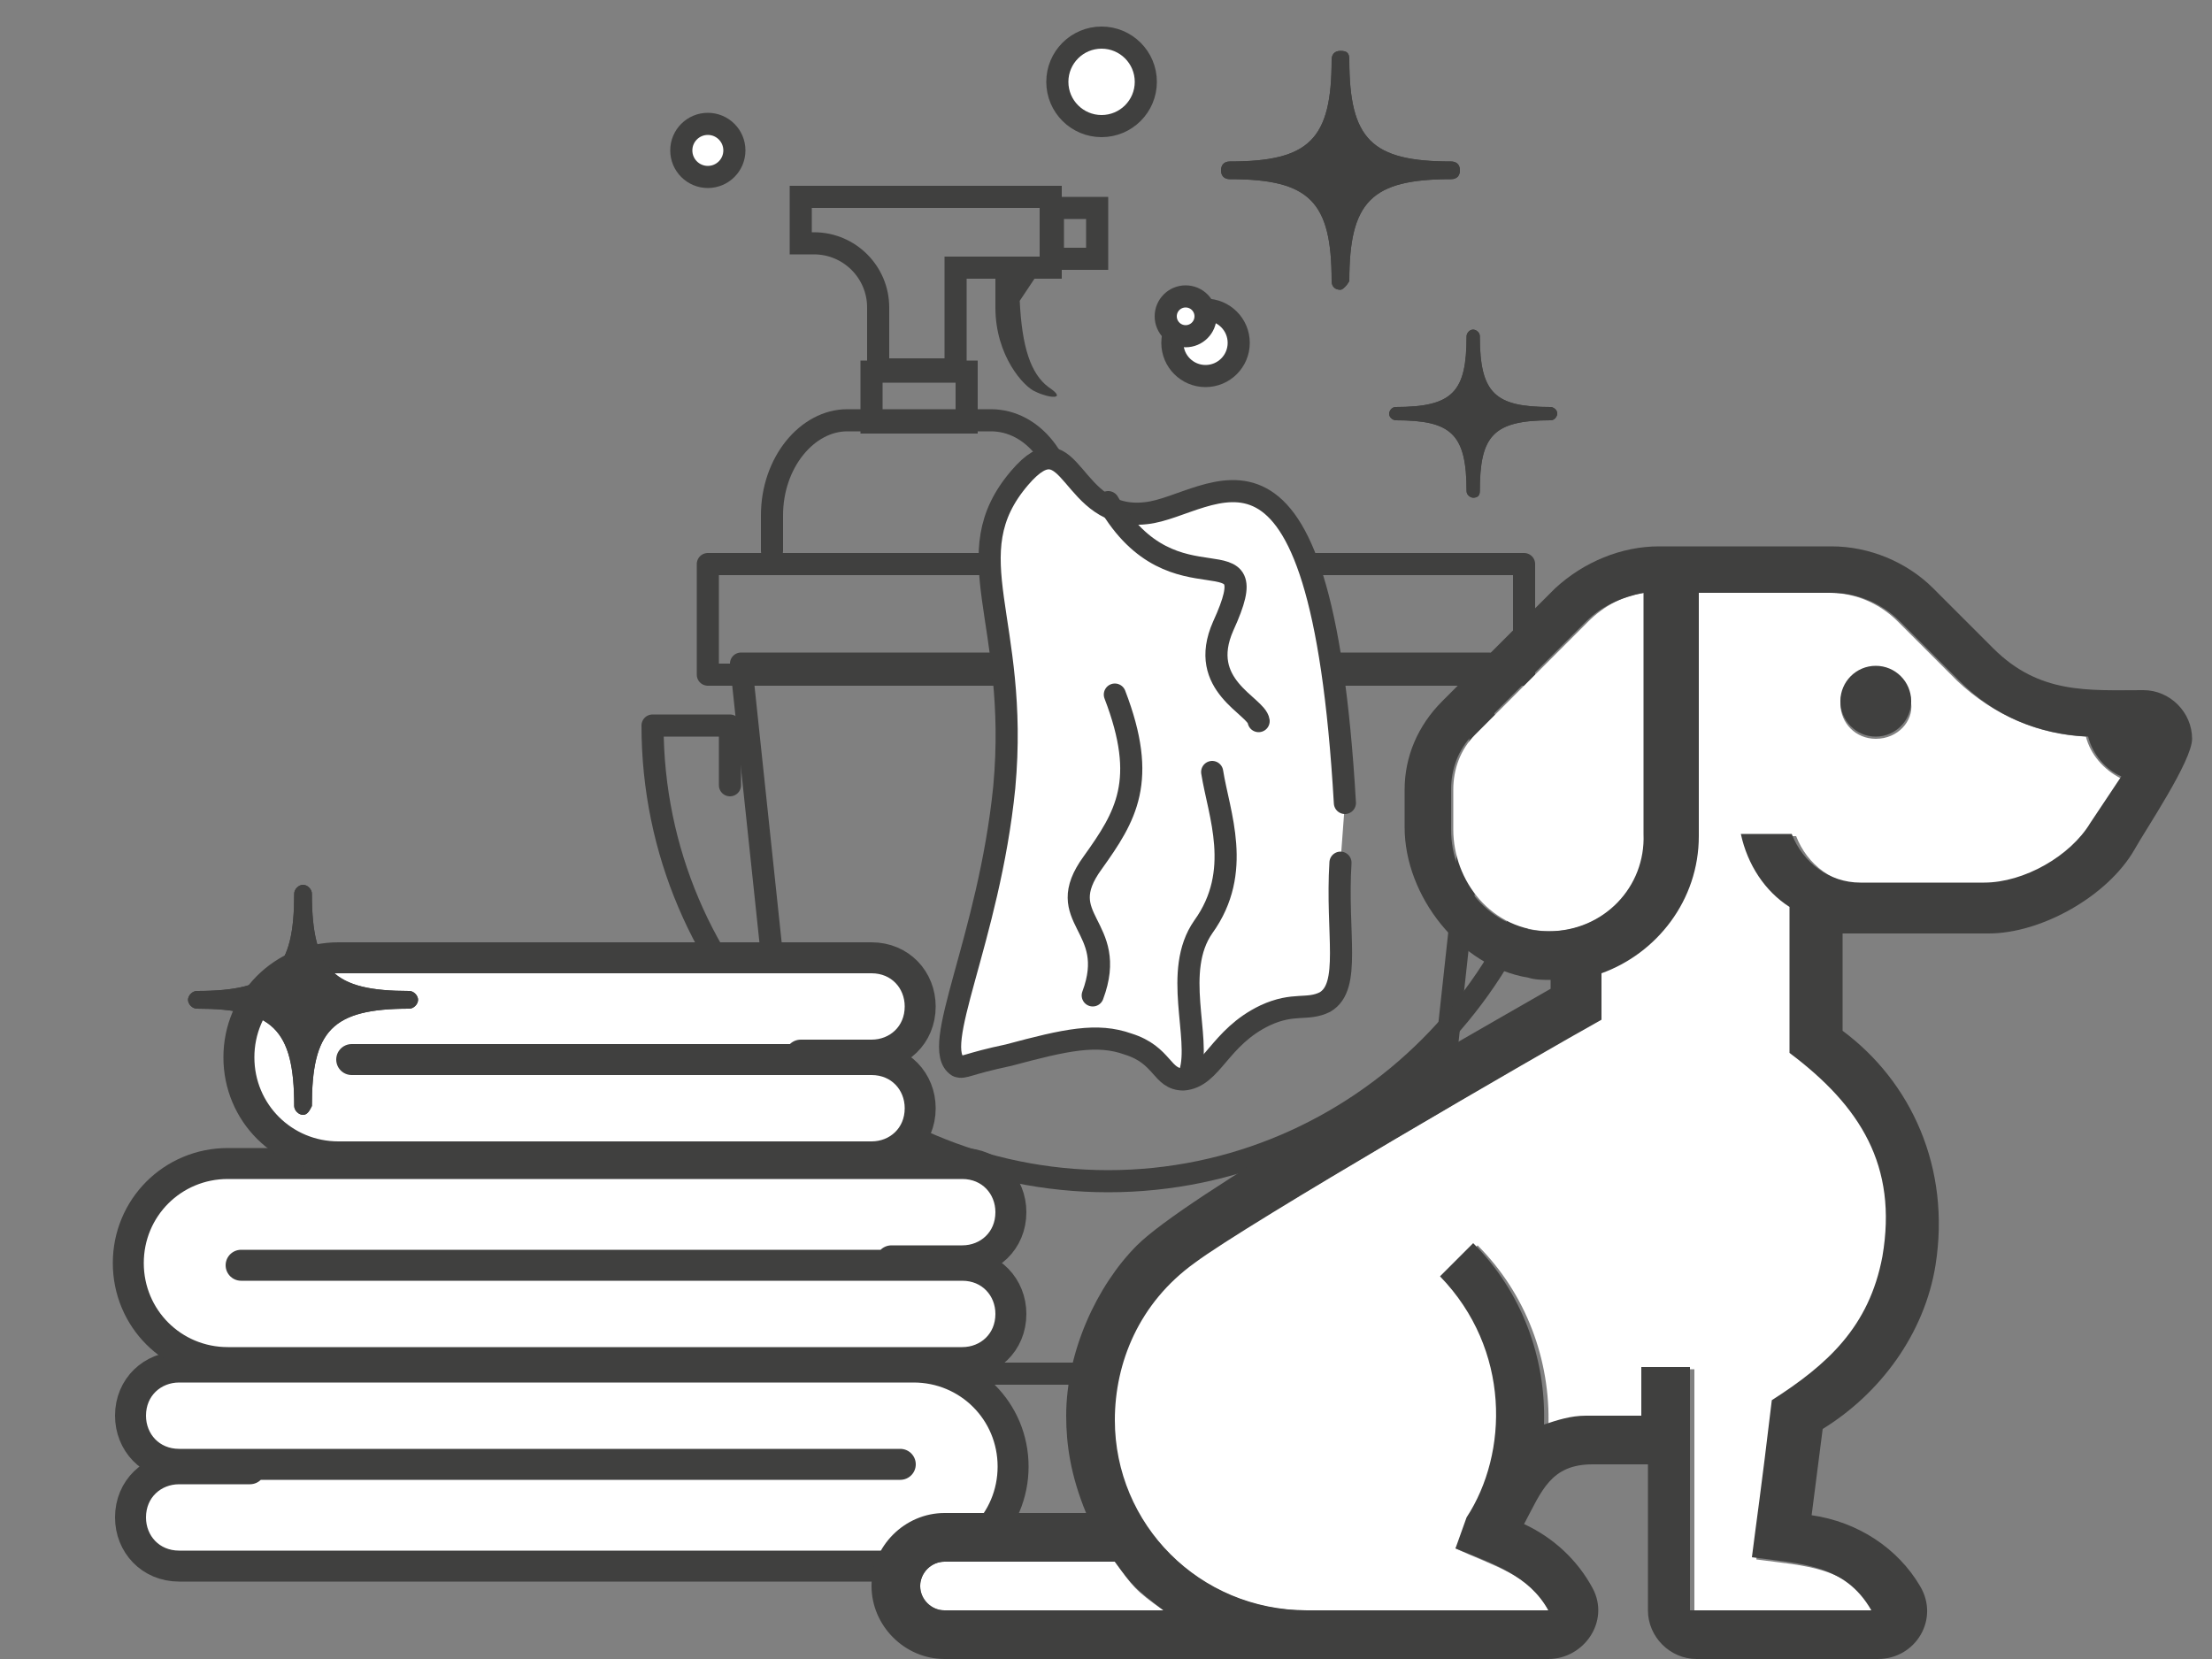
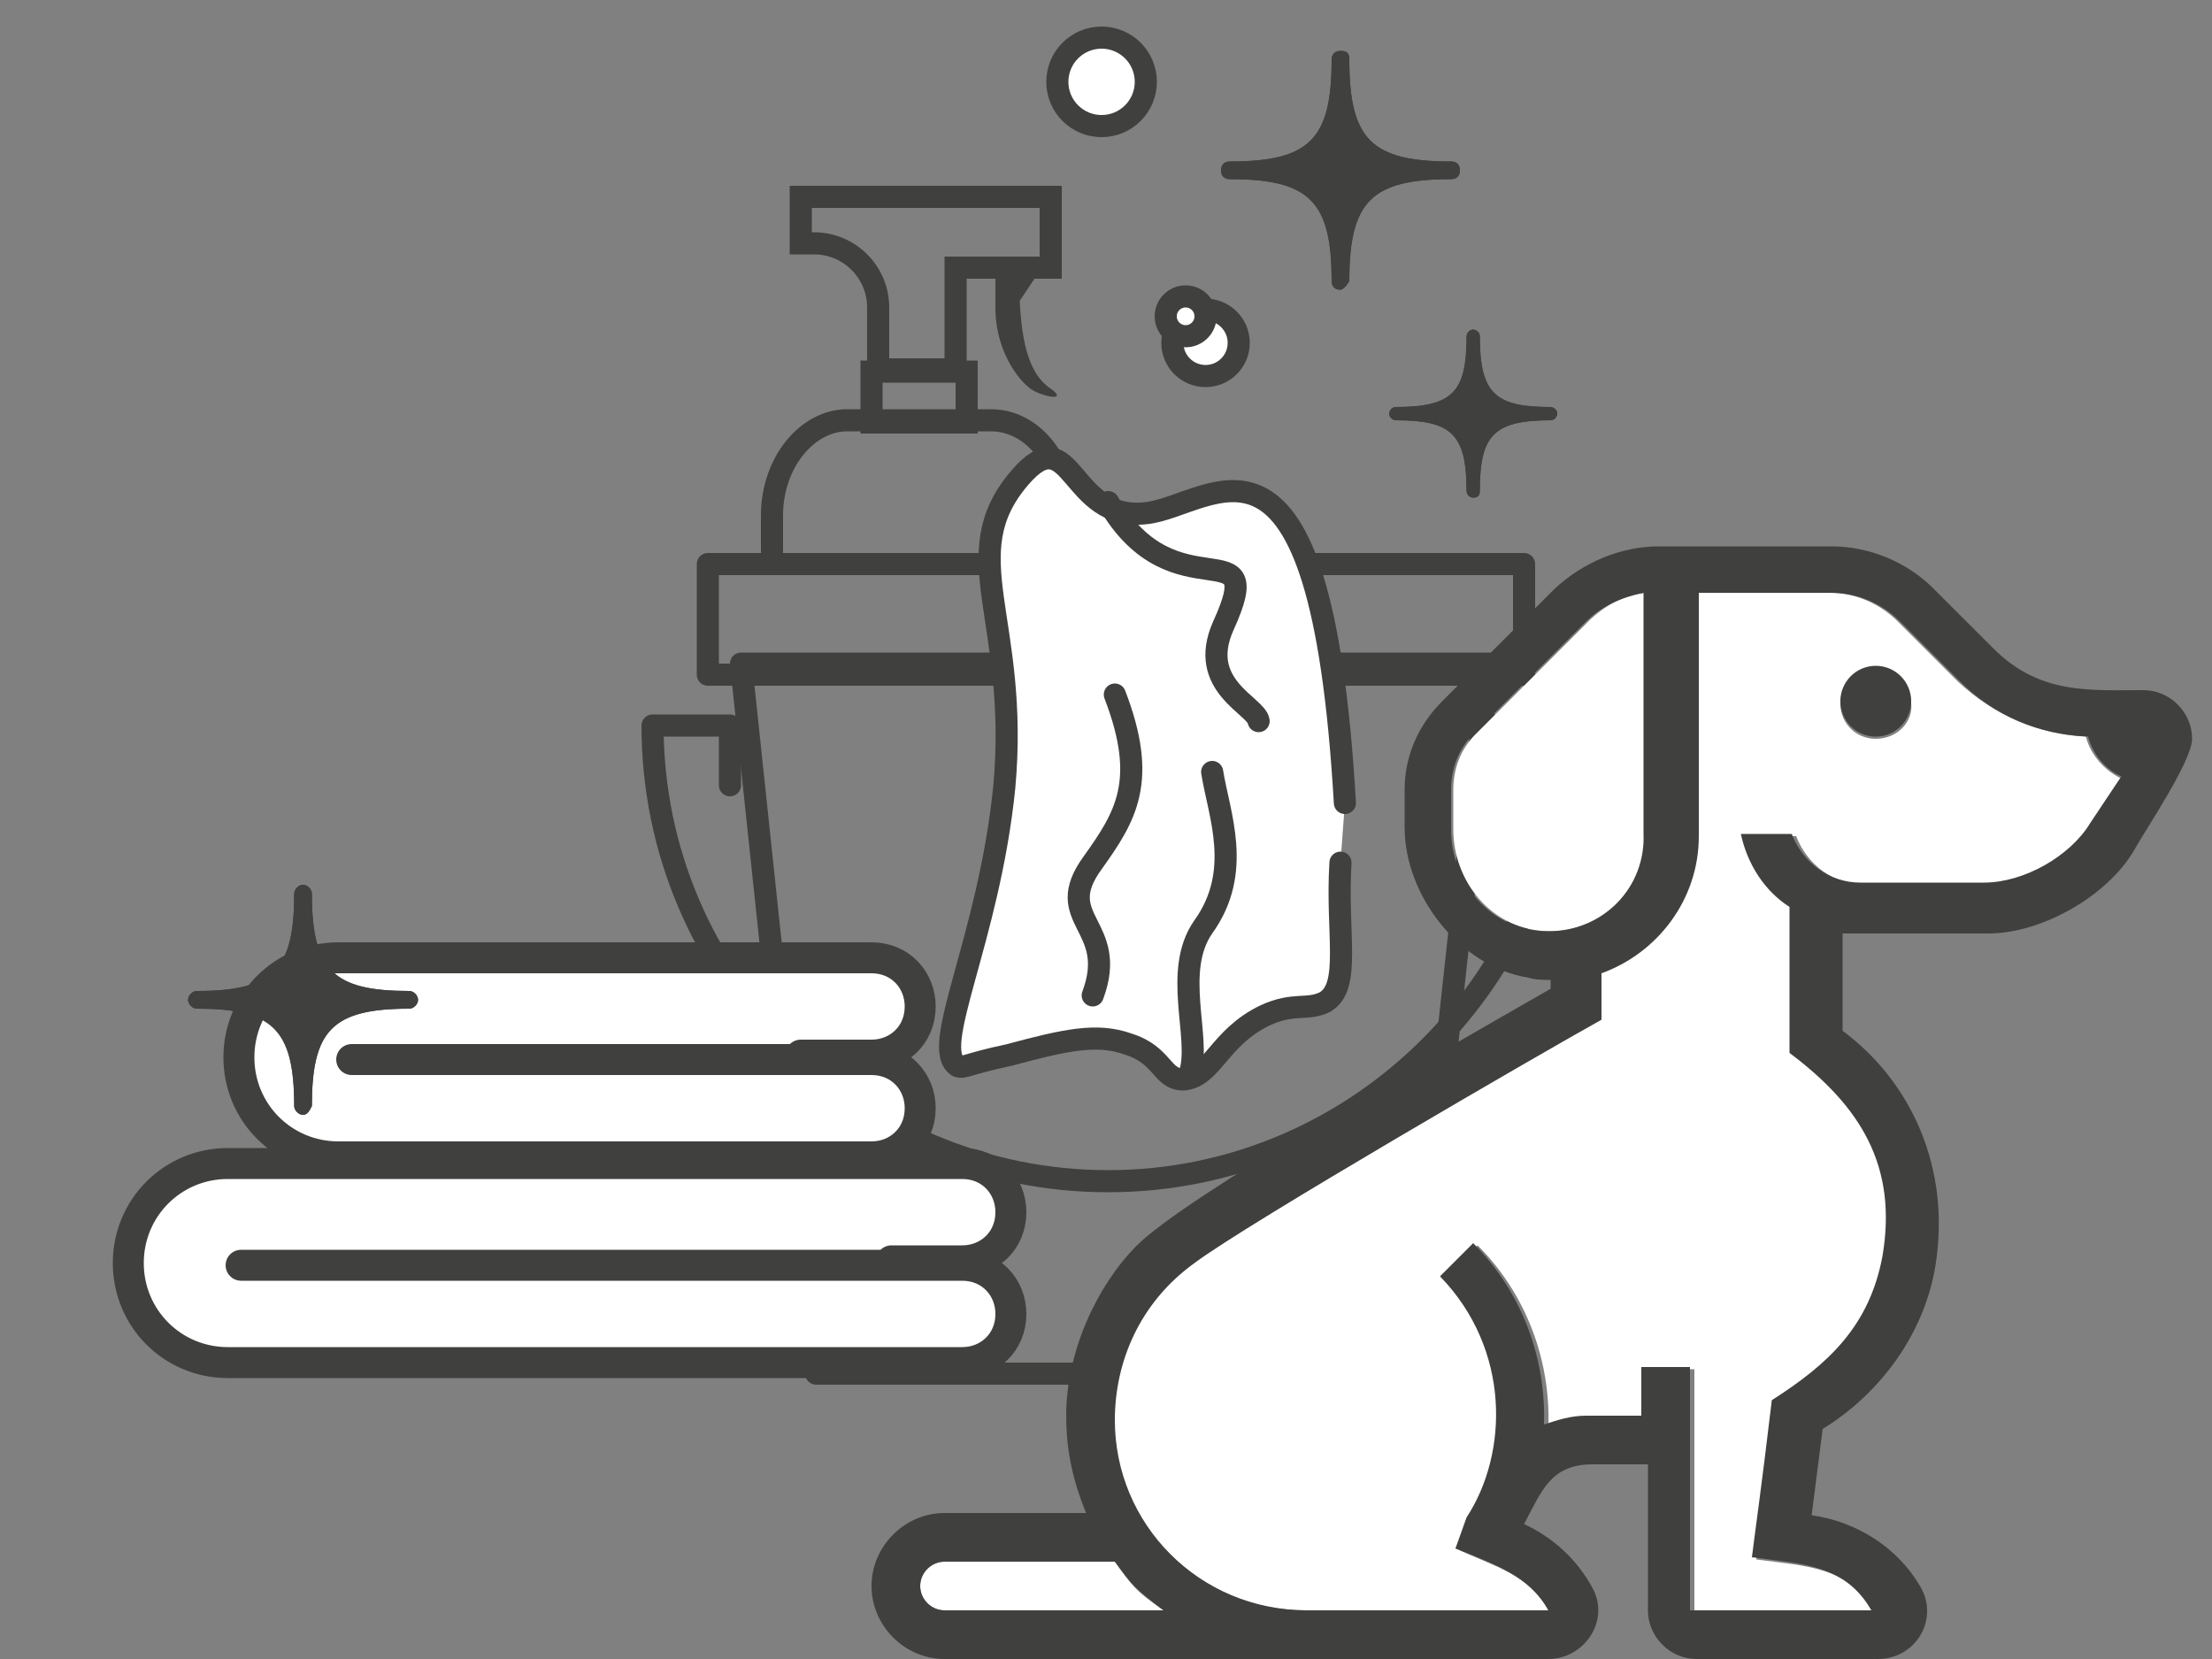
<svg xmlns="http://www.w3.org/2000/svg" version="1.1" id="Layer_1" x="0px" y="0px" viewBox="0 0 100 75" style="enable-background:new 0 0 100 75;">
  <rect x="0" y="0" width="100" height="75" fill="#808080" stroke="none" />
  <style type="text/css">
	.st0{fill:#40403F;}
	.st1{fill:#FFFFFF;stroke:#40403F;stroke-linecap:round;stroke-linejoin:round;stroke-miterlimit:10;}
	.st2{fill:none;stroke:#40403F;stroke-linecap:round;stroke-linejoin:round;stroke-miterlimit:10;}
	.st3{fill:none;stroke:#40403F;stroke-linecap:round;stroke-miterlimit:10;}
	.st4{fill:#FFFFFF;stroke:#40403F;stroke-width:1.4;stroke-linecap:round;stroke-linejoin:round;stroke-miterlimit:10;}
	.st5{fill:#FFFFFF;}
</style>
  <g>
    <g>
      <path class="st0" d="M38.1-4.6c-0.3,0-0.5-0.2-0.5-0.5c0-4.8-1.3-6.2-6.2-6.2c-0.3,0-0.5-0.2-0.5-0.5s0.2-0.5,0.5-0.5&#10;   c4.8,0,6.2-1.3,6.2-6.2c0-0.3,0.2-0.5,0.5-0.5s0.5,0.2,0.5,0.5c0,4.8,1.3,6.2,6.2,6.2c0.3,0,0.5,0.2,0.5,0.5s-0.2,0.5-0.5,0.5&#10;   c-4.8,0-6.2,1.3-6.2,6.2C38.6-4.9,38.3-4.6,38.1-4.6z" />
    </g>
-     <path class="st0" d="M38.1-4.6c-0.3,0-0.5-0.2-0.5-0.5c0-4.8-1.3-6.2-6.2-6.2c-0.3,0-0.5-0.2-0.5-0.5s0.2-0.5,0.5-0.5&#10;  c4.8,0,6.2-1.3,6.2-6.2c0-0.3,0.2-0.5,0.5-0.5s0.5,0.2,0.5,0.5c0,4.8,1.3,6.2,6.2,6.2c0.3,0,0.5,0.2,0.5,0.5s-0.2,0.5-0.5,0.5&#10;  c-4.8,0-6.2,1.3-6.2,6.2C38.6-4.9,38.3-4.6,38.1-4.6z" />
+     <path class="st0" d="M38.1-4.6c-0.3,0-0.5-0.2-0.5-0.5c0-4.8-1.3-6.2-6.2-6.2c-0.3,0-0.5-0.2-0.5-0.5s0.2-0.5,0.5-0.5&#10;  c4.8,0,6.2-1.3,6.2-6.2c0-0.3,0.2-0.5,0.5-0.5s0.5,0.2,0.5,0.5c0,4.8,1.3,6.2,6.2,6.2c0.3,0,0.5,0.2,0.5,0.5c-4.8,0-6.2,1.3-6.2,6.2C38.6-4.9,38.3-4.6,38.1-4.6z" />
  </g>
  <circle class="st1" cx="54.5" cy="15.5" r="1.5" />
  <circle class="st1" cx="53.6" cy="14.3" r="0.9" />
-   <circle class="st1" cx="32" cy="6.8" r="1.2" />
  <g>
    <polygon class="st2" points="63.8,62.1 36.9,62.1 33.5,30 67.3,30" />
    <rect x="32" y="25.5" class="st2" width="36.9" height="5" />
    <path class="st2" d="M33,35.5v-2.7h-3.5c0,11.4,9.3,20.6,20.6,20.6s20.6-9.3,20.6-20.6h-3.5v2.7" />
    <g>
      <path class="st2" d="M34.9,24.9v-1.6c0-2.4,1.6-4.3,3.4-4.3h6.5c1.9,0,3.4,1.9,3.4,4.3V25" />
      <path class="st3" d="M43.3,8.9h-7.1V11h0.6c1.6,0,2.9,1.3,2.9,2.9v2.8h3.5v-4.6h4.3V8.9H43.3z" />
-       <rect x="47.6" y="9.4" class="st3" width="2" height="2.3" />
      <rect x="39.4" y="16.8" class="st3" width="4.3" height="2.3" />
      <path class="st0" d="M47.4,17.5c-0.8-0.6-1.2-1.8-1.3-3.9l1-1.5h-1.3c-0.1,0-0.7,0-0.8,0c0,0,0,1.4,0,1.8c0,2.2,1.3,3.6,1.8,3.8&#10;   C47.4,18,48.3,18.1,47.4,17.5z" />
    </g>
    <path class="st1" d="M60.8,36.3c-1.1-19-6-13.4-9-13.1c-3.5,0.4-3.3-4.4-5.7-1.6c-3,3.5,0,6.4-0.7,14c-0.7,6.9-3.4,11.8-2.1,12.6&#10;  c0.3,0.1,0.4-0.1,2.3-0.5c2.6-0.7,4-1,5.4-0.5c1.6,0.5,1.5,1.6,2.5,1.6c1.3-0.1,1.6-1.9,3.7-2.9c1.3-0.6,1.9-0.2,2.7-0.6&#10;  c1.2-0.7,0.5-3.1,0.7-6.3" />
    <path class="st1" d="M49.4,45c1.2-3.2-1.9-3.4,0-6c1.5-2.1,2.5-3.7,1-7.6" />
    <path class="st1" d="M53.8,48.5c0.5-1.6-0.8-4.6,0.6-6.6c1.8-2.5,0.7-5.1,0.4-7" />
    <path class="st1" d="M56.9,32.6c-0.1-0.7-2.8-1.6-1.6-4.3c2.1-4.6-2.2-0.4-5.2-5.6" />
  </g>
  <circle class="st1" cx="49.8" cy="3.7" r="2" />
  <g>
    <g>
      <path class="st0" d="M60.6,13.1c-0.2,0-0.4-0.1-0.4-0.4c0-3.6-1-4.6-4.6-4.6c-0.2,0-0.4-0.1-0.4-0.4c0-0.2,0.1-0.4,0.4-0.4&#10;   c3.6,0,4.6-1,4.6-4.6c0-0.2,0.1-0.4,0.4-0.4s0.4,0.1,0.4,0.4c0,3.6,1,4.6,4.6,4.6c0.2,0,0.4,0.1,0.4,0.4c0,0.2-0.1,0.4-0.4,0.4&#10;   c-3.6,0-4.6,1-4.6,4.6C60.9,12.9,60.7,13.1,60.6,13.1z" />
    </g>
    <path class="st0" d="M60.6,13.1c-0.2,0-0.4-0.1-0.4-0.4c0-3.6-1-4.6-4.6-4.6c-0.2,0-0.4-0.1-0.4-0.4c0-0.2,0.1-0.4,0.4-0.4&#10;  c3.6,0,4.6-1,4.6-4.6c0-0.2,0.1-0.4,0.4-0.4s0.4,0.1,0.4,0.4c0,3.6,1,4.6,4.6,4.6c0.2,0,0.4,0.1,0.4,0.4c0,0.2-0.1,0.4-0.4,0.4&#10;  c-3.6,0-4.6,1-4.6,4.6C60.9,12.9,60.7,13.1,60.6,13.1z" />
  </g>
  <g>
    <g>
      <path class="st0" d="M66.6,22.5c-0.1,0-0.3-0.1-0.3-0.3c0-2.6-0.7-3.2-3.2-3.2c-0.1,0-0.3-0.1-0.3-0.3c0-0.1,0.1-0.3,0.3-0.3&#10;   c2.6,0,3.2-0.7,3.2-3.2c0-0.1,0.1-0.3,0.3-0.3c0.1,0,0.3,0.1,0.3,0.3c0,2.6,0.7,3.2,3.2,3.2c0.1,0,0.3,0.1,0.3,0.3&#10;   c0,0.1-0.1,0.3-0.3,0.3c-2.6,0-3.2,0.7-3.2,3.2C66.9,22.4,66.8,22.5,66.6,22.5z" />
    </g>
    <path class="st0" d="M66.6,22.5c-0.1,0-0.3-0.1-0.3-0.3c0-2.6-0.7-3.2-3.2-3.2c-0.1,0-0.3-0.1-0.3-0.3c0-0.1,0.1-0.3,0.3-0.3&#10;  c2.6,0,3.2-0.7,3.2-3.2c0-0.1,0.1-0.3,0.3-0.3c0.1,0,0.3,0.1,0.3,0.3c0,2.6,0.7,3.2,3.2,3.2c0.1,0,0.3,0.1,0.3,0.3&#10;  c0,0.1-0.1,0.3-0.3,0.3c-2.6,0-3.2,0.7-3.2,3.2C66.9,22.4,66.8,22.5,66.6,22.5z" />
  </g>
  <g>
-     <path class="st4" d="M40.7,66.2H8.1c-1.3,0-2.2-1-2.2-2.2l0,0c0-1.3,1-2.2,2.2-2.2h3.2h30c2.5,0,4.5,2,4.5,4.5l0,0&#10;  c0,2.5-2,4.5-4.5,4.5h-30H8.1c-1.3,0-2.2-1-2.2-2.2l0,0c0-1.3,1-2.2,2.2-2.2h3.2" />
    <path class="st4" d="M10.9,57.2h32.6c1.3,0,2.2,1,2.2,2.2l0,0c0,1.3-1,2.2-2.2,2.2h-3.2h-30c-2.5,0-4.5-2-4.5-4.5l0,0&#10;  c0-2.5,2-4.5,4.5-4.5h30h3.2c1.3,0,2.2,1,2.2,2.2l0,0c0,1.3-1,2.2-2.2,2.2h-3.2" />
    <path class="st4" d="M15.9,47.9h23.5c1.3,0,2.2,1,2.2,2.2l0,0c0,1.3-1,2.2-2.2,2.2h-3.2H15.3c-2.5,0-4.5-2-4.5-4.5l0,0&#10;  c0-2.5,2-4.5,4.5-4.5h20.9h3.2c1.3,0,2.2,1,2.2,2.2l0,0c0,1.3-1,2.2-2.2,2.2h-3.2" />
  </g>
  <g>
    <g>
      <path class="st0" d="M145.8,68.7c-0.3,0-0.5-0.2-0.5-0.5c0-4.7-1.3-6-6-6c-0.3,0-0.5-0.2-0.5-0.5s0.2-0.5,0.5-0.5c4.7,0,6-1.3,6-6&#10;   c0-0.3,0.2-0.5,0.5-0.5c0.3,0,0.5,0.2,0.5,0.5c0,4.7,1.3,6,6,6c0.3,0,0.5,0.2,0.5,0.5s-0.2,0.5-0.5,0.5c-4.7,0-6,1.3-6,6&#10;   C146.3,68.5,146,68.7,145.8,68.7z" />
    </g>
    <path class="st0" d="M145.8,68.7c-0.3,0-0.5-0.2-0.5-0.5c0-4.7-1.3-6-6-6c-0.3,0-0.5-0.2-0.5-0.5s0.2-0.5,0.5-0.5c4.7,0,6-1.3,6-6&#10;  c0-0.3,0.2-0.5,0.5-0.5c0.3,0,0.5,0.2,0.5,0.5c0,4.7,1.3,6,6,6c0.3,0,0.5,0.2,0.5,0.5s-0.2,0.5-0.5,0.5c-4.7,0-6,1.3-6,6&#10;  C146.3,68.5,146,68.7,145.8,68.7z" />
  </g>
  <g>
    <g>
      <path class="st0" d="M13.7,50.4c-0.2,0-0.4-0.2-0.4-0.4c0-3.5-1-4.4-4.4-4.4c-0.2,0-0.4-0.2-0.4-0.4s0.2-0.4,0.4-0.4&#10;   c3.5,0,4.4-1,4.4-4.4c0-0.2,0.2-0.4,0.4-0.4s0.4,0.2,0.4,0.4c0,3.5,1,4.4,4.4,4.4c0.2,0,0.4,0.2,0.4,0.4s-0.2,0.4-0.4,0.4&#10;   c-3.5,0-4.4,1-4.4,4.4C14,50.2,13.9,50.4,13.7,50.4z" />
    </g>
    <path class="st0" d="M13.7,50.4c-0.2,0-0.4-0.2-0.4-0.4c0-3.5-1-4.4-4.4-4.4c-0.2,0-0.4-0.2-0.4-0.4s0.2-0.4,0.4-0.4&#10;  c3.5,0,4.4-1,4.4-4.4c0-0.2,0.2-0.4,0.4-0.4s0.4,0.2,0.4,0.4c0,3.5,1,4.4,4.4,4.4c0.2,0,0.4,0.2,0.4,0.4s-0.2,0.4-0.4,0.4&#10;  c-3.5,0-4.4,1-4.4,4.4C14,50.2,13.9,50.4,13.7,50.4z" />
  </g>
  <g>
    <path class="st5" d="M50.4,70.6c-1.8,0,0.2,0-7.7,0c-0.6,0-1.1,0.5-1.1,1.1c0,0.6,0.5,1.1,1.1,1.1h9.9&#10;  C51.3,71.9,51.2,71.7,50.4,70.6z" />
    <g>
      <path class="st5" d="M94.3,33.3c-2.2-0.1-4.2-1-5.8-2.5l-2.7-2.7c-0.8-0.8-1.9-1.3-3.1-1.3h-6v11c0,2.9-1.8,5.3-4.4,6.2&#10;   c0,0.6,0,1.5,0,2.1c-2.6,1.5-15.9,9.2-18.4,11c-2.4,1.8-3.6,4.5-3.6,7.1c0.1,4.7,3.9,8.6,8.7,8.6H70c-0.8-1.6-2.5-2-4.2-2.8&#10;   l0.7-1.3c1.9-2.9,2.1-7.7-1.2-10.9l1.5-1.5c2.2,2.2,3.3,5.2,3.2,8.2c0.6-0.3,1.2-0.4,1.9-0.4c1.5,0,1.9,0,2.5,0v-2.2h2.2&#10;   c0,5.3,0,5.7,0,11c4.6,0,3.6,0,8.2,0c-1.2-2.1-3.2-2.1-5.4-2.4c0.2-1.6,0.4-2.9,0.9-7.1c2.5-1.5,4.4-3.2,5-6.5&#10;   c0.7-4.1-1.1-6.8-4.2-9.2v-6.6c-1.1-0.8-1.9-2-2.2-3.3h2.3c0.5,1.3,1.7,2.2,3.1,2.2h5.6c1.7,0,3.9-1.2,4.8-2.7l1.2-2.1&#10;   C95.1,34.8,94.5,34.1,94.3,33.3z M84.8,33.4c-0.9,0-1.6-0.7-1.6-1.6c0-0.9,0.7-1.6,1.6-1.6c0.9,0,1.6,0.7,1.6,1.6&#10;   C86.5,32.6,85.8,33.4,84.8,33.4z" />
      <path class="st5" d="M74.4,37.7V26.8c-1,0.1-1.9,0.6-2.6,1.3l-5.1,5.1c-0.7,0.7-1,1.6-1,2.5v1.8c0,2.3,1.7,4.6,4.4,4.6&#10;   C72.5,42.1,74.4,40.1,74.4,37.7z" />
      <circle class="st0" cx="84.8" cy="31.7" r="1.6" />
      <path class="st0" d="M96.9,31.2c-2.5,0-4.7,0.2-6.8-1.9l-2.7-2.7c-1.2-1.2-2.9-1.9-4.6-1.9H75h0c-1.7,0-3.4,0.7-4.7,1.9l0,0&#10;   l-5.1,5.1c-1.1,1.1-1.7,2.5-1.7,4v1.7c0,3.1,2.5,6.3,5.6,6.8c0.3,0.1,0.7,0.1,1,0.1v0.4c-5.4,3.1-16.5,9.4-18.7,11.6&#10;   c-1.8,1.8-3.2,4.8-3.2,7.7c0,1.3,0.2,2.7,0.9,4.4l-6.4,0c-1.8,0-3.3,1.5-3.3,3.3c0,1.8,1.5,3.3,3.3,3.3H70c1.6,0,2.8-1.7,2-3.2&#10;   c-0.7-1.3-1.8-2.3-3.1-2.9c0.8-1.5,1.2-2.7,3.1-2.7h2.5v6.6c0,1.2,1,2.2,2.2,2.2h8.2c1.7,0,2.8-1.8,1.9-3.3&#10;   c-1-1.7-2.8-2.9-4.9-3.2l0.5-3.9c2.6-1.6,4.6-4.3,5.1-7.4c0.7-4.4-1.1-8.3-4.2-10.6v-4.4h6.6c2.4,0,5.4-1.7,6.6-3.8&#10;   c0.5-0.9,2.6-4,2.6-5C99.1,32.2,98.1,31.2,96.9,31.2z M70,42.1c-2.7,0-4.4-2.3-4.4-4.6v-1.8c0-0.9,0.3-1.8,1-2.5l5.1-5.1&#10;   c0.7-0.7,1.6-1.1,2.6-1.3v10.9C74.4,40.1,72.5,42.1,70,42.1z M42.7,72.8c-0.6,0-1.1-0.5-1.1-1.1c0-0.6,0.5-1.1,1.1-1.1&#10;   c7.9,0,6,0,7.7,0c0.8,1.1,0.9,1.2,2.2,2.2H42.7z M94.5,37.2c-0.9,1.5-3,2.7-4.8,2.7h-5.6c-1.4,0-2.6-0.9-3.1-2.2h-2.3&#10;   c0.3,1.4,1.1,2.6,2.2,3.3v6.6c3.2,2.4,4.9,5.1,4.2,9.2c-0.6,3.2-2.5,4.9-5,6.5c-0.5,4.2-0.7,5.5-0.9,7.1c2.2,0.3,4.2,0.3,5.4,2.4&#10;   c-4.6,0-3.6,0-8.2,0c0-5.3,0-5.7,0-11h-2.2V64c-0.6,0-1,0-2.5,0c-0.7,0-1.3,0.2-1.9,0.4c0.1-3-1-6-3.2-8.2l-1.5,1.5&#10;   c3.2,3.3,3.1,8,1.2,10.9L65.8,70c1.7,0.7,3.3,1.2,4.2,2.8H59.1c-4.9,0-8.7-3.9-8.7-8.6c0-2.6,1.1-5.3,3.6-7.1&#10;   c2.4-1.8,15.7-9.5,18.4-11c0-0.6,0-1.5,0-2.1c2.5-0.9,4.4-3.3,4.4-6.2v-11h6c1.2,0,2.3,0.5,3.1,1.3l2.7,2.7&#10;   c1.6,1.6,3.6,2.4,5.8,2.5c0.2,0.8,0.8,1.5,1.5,1.8L94.5,37.2z" />
    </g>
  </g>
</svg>